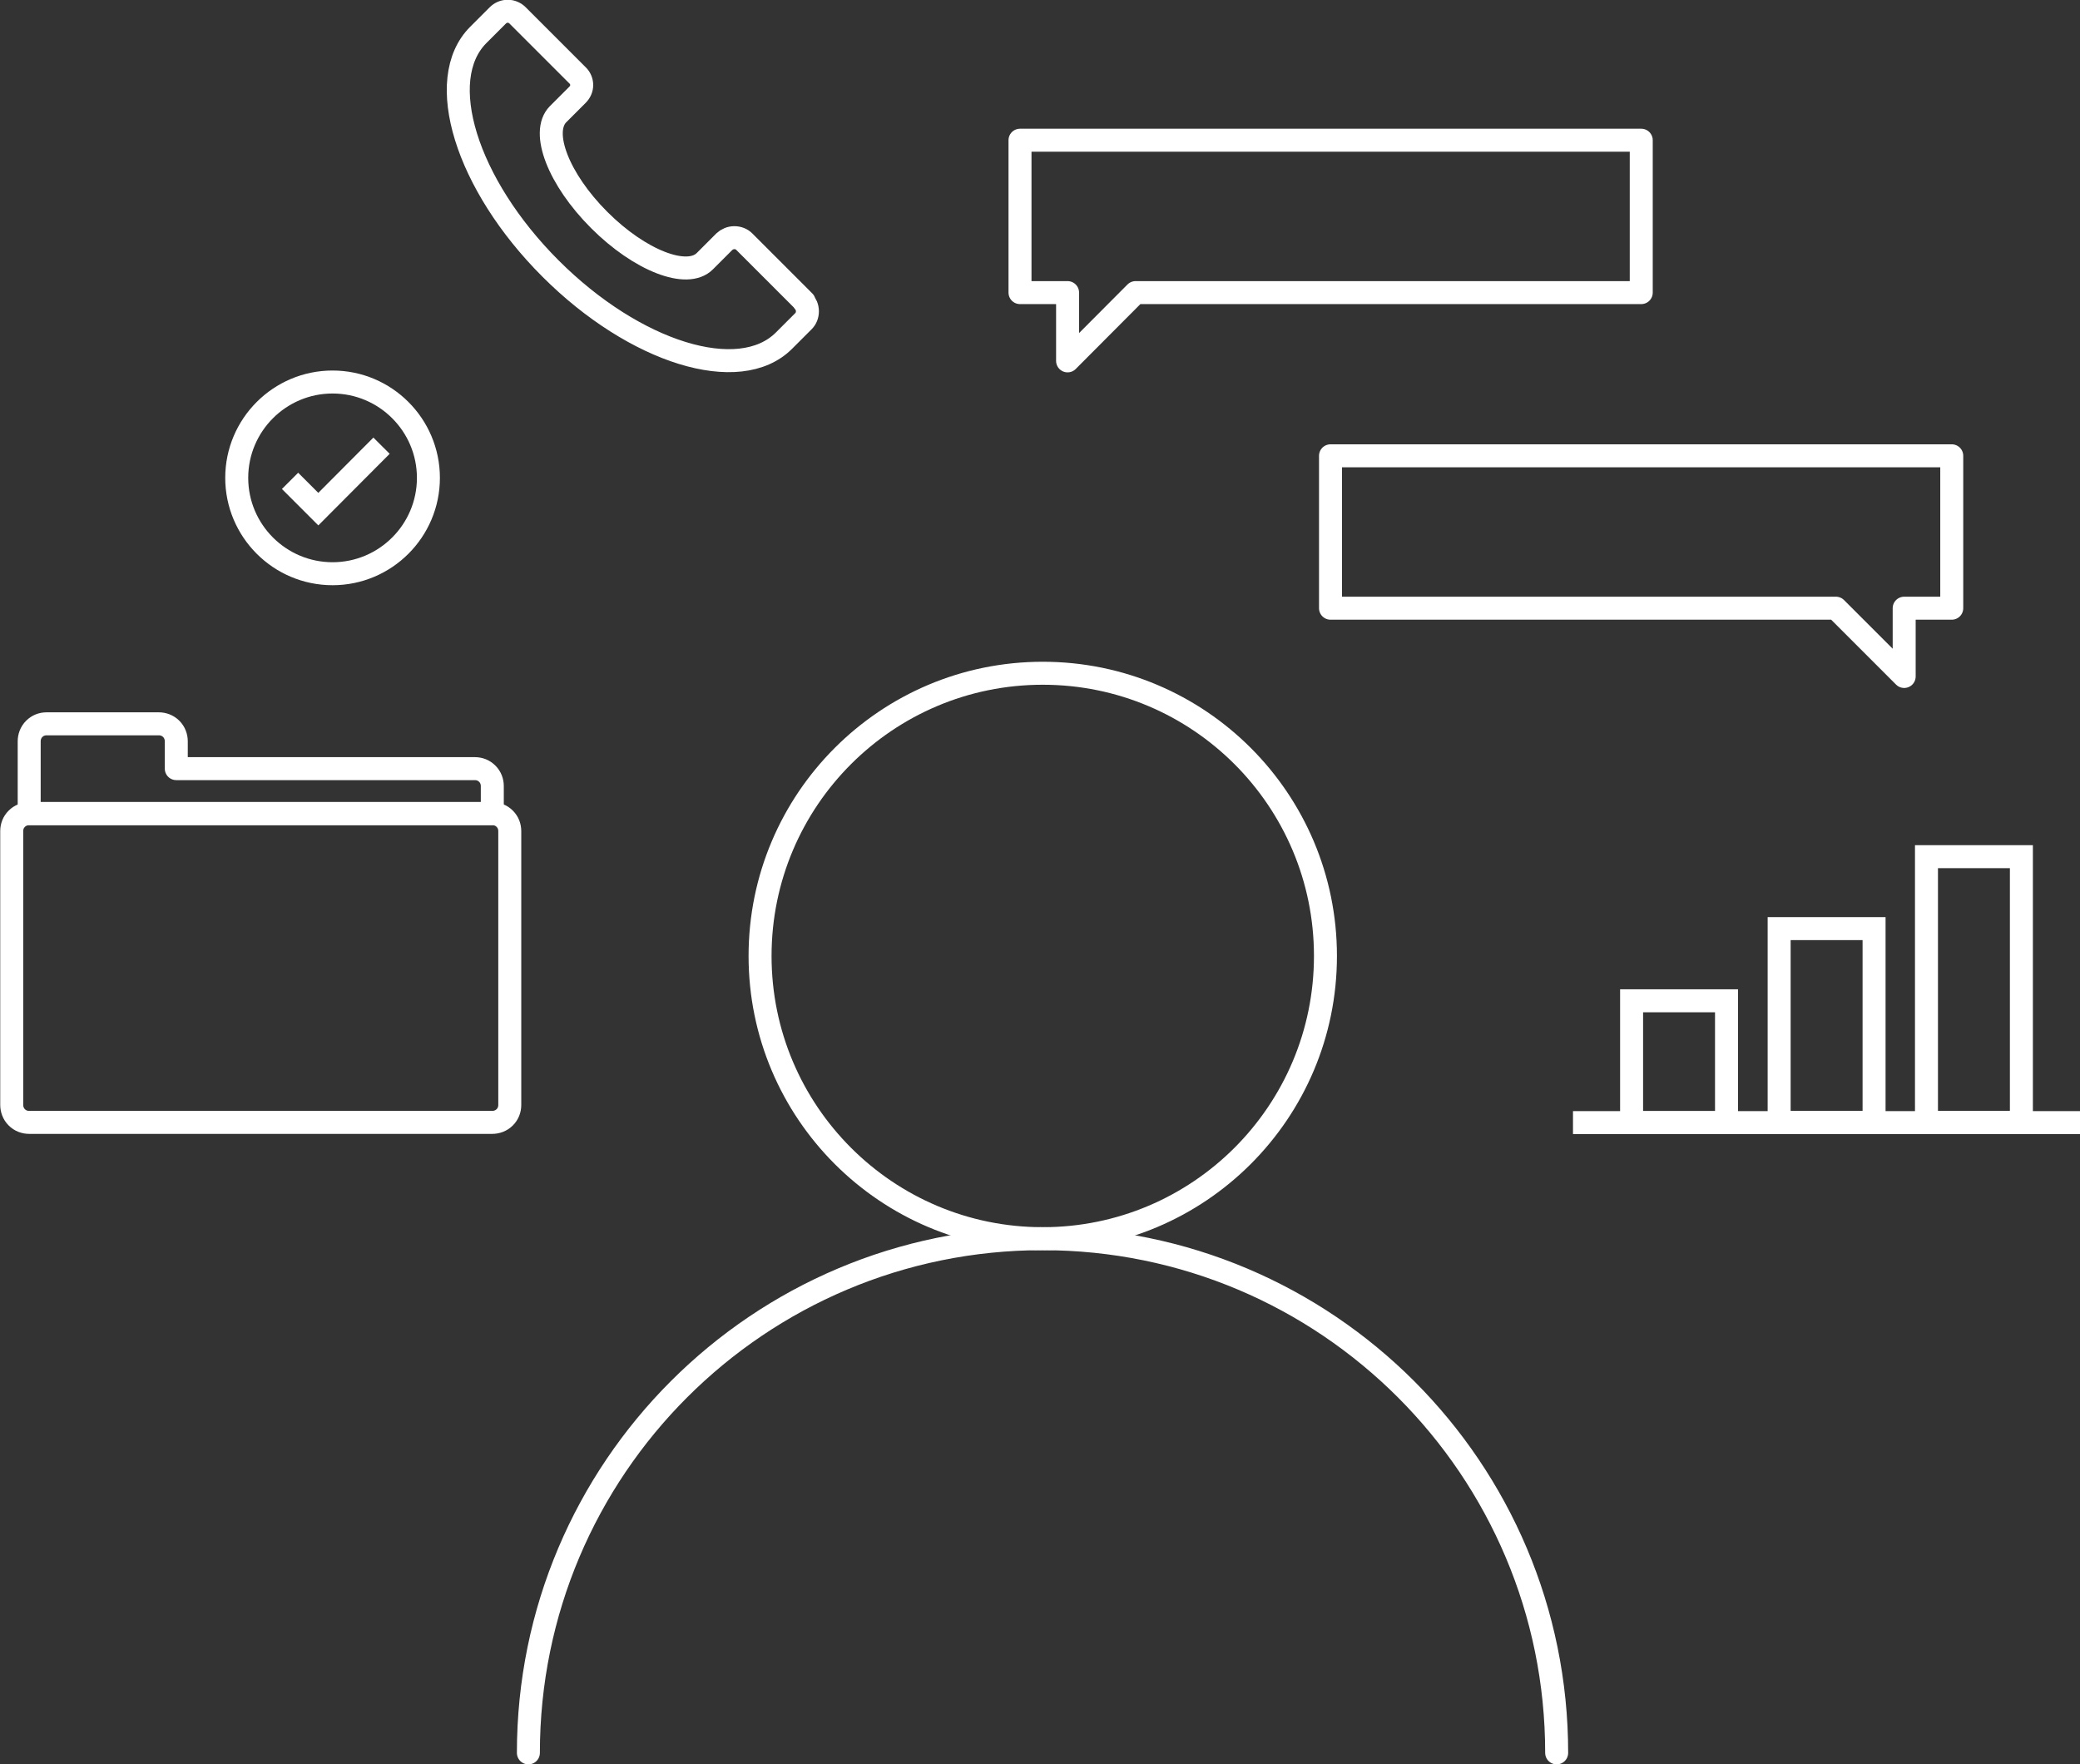
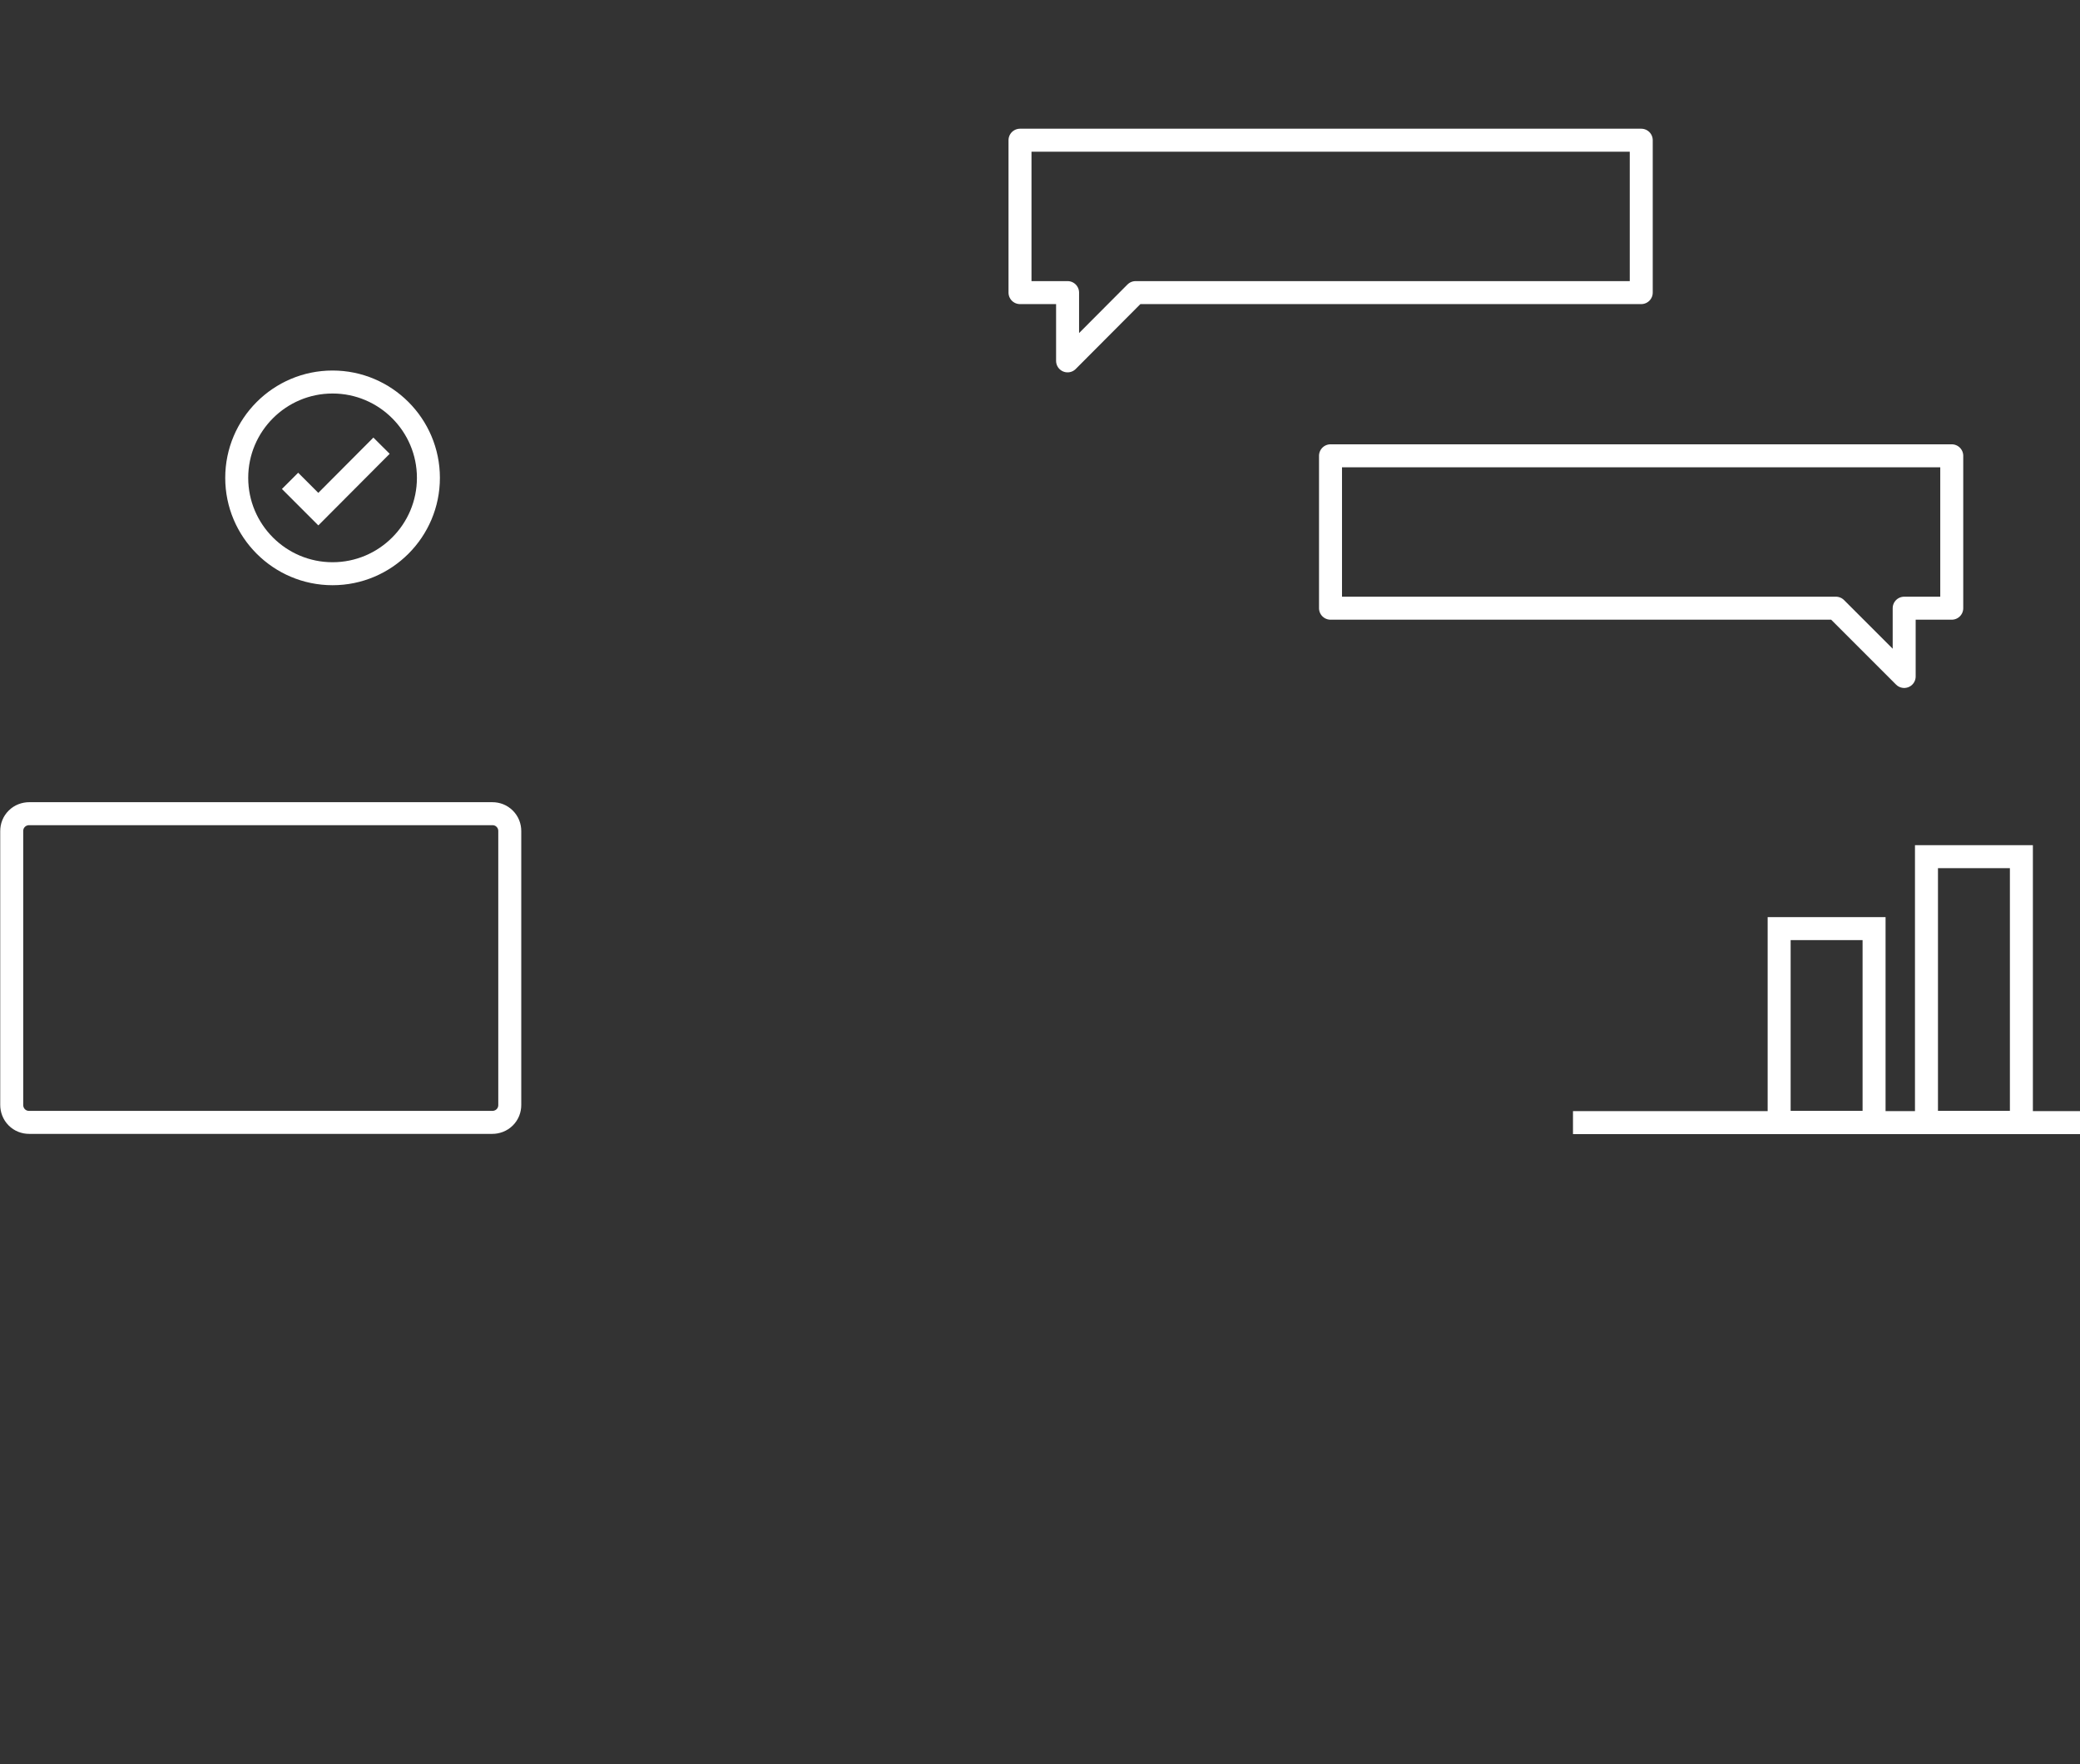
<svg xmlns="http://www.w3.org/2000/svg" id="_レイヤー_2" data-name="レイヤー 2" viewBox="0 0 90.5 76.76">
  <rect x="0" y="0" width="90.5" height="76.76" fill="#333333" stroke="none" />
  <defs>
    <style>
      .cls-1 {
        stroke-linecap: round;
        stroke-linejoin: round;
      }

      .cls-1, .cls-2 {
        fill: none;
        stroke: #fff;
      }

      .cls-2 {
        stroke-miterlimit: 10;
      }
    </style>
  </defs>
  <g id="_レイヤー_6" data-name="レイヤー 6">
    <g>
      <g>
-         <path class="cls-1" d="m7.67,33.44v-1.19c0-.19-.07-.39-.22-.54-.15-.15-.35-.22-.54-.22H2.03c-.2,0-.39.07-.54.22s-.22.35-.22.54v3.14h20.15v-1.19c0-.2-.07-.39-.22-.54-.15-.15-.34-.22-.54-.22H7.67Z" />
        <path class="cls-1" d="m22.18,48.07c0,.2-.07.39-.22.54-.15.15-.35.22-.54.22H1.27c-.2,0-.39-.07-.54-.22-.15-.15-.22-.35-.22-.54v-11.91c0-.2.07-.39.22-.54.15-.15.35-.22.54-.22h20.15c.2,0,.39.07.54.22.15.15.22.34.22.54v11.91Z" />
      </g>
      <g>
-         <circle class="cls-1" cx="45.37" cy="41.59" r="12.3" />
-         <path class="cls-1" d="m67.73,76.26c0-12.35-10.01-22.37-22.37-22.37-12.35,0-22.37,10.01-22.37,22.37" />
-       </g>
+         </g>
      <g>
        <path class="cls-2" d="m18.64,20.79c0,2.3-1.87,4.17-4.17,4.17s-4.17-1.87-4.17-4.17,1.87-4.17,4.17-4.17,4.17,1.87,4.17,4.17Z" />
        <polyline class="cls-2" points="12.62 20.92 13.85 22.15 16.6 19.39" />
      </g>
      <g>
        <g>
-           <rect class="cls-2" x="70.99" y="43.54" width="4.13" height="5.3" />
          <rect class="cls-2" x="77.41" y="40.4" width="4.13" height="8.43" />
          <rect class="cls-2" x="83.82" y="37.27" width="4.13" height="11.56" />
        </g>
        <line class="cls-2" x1="68.44" y1="48.84" x2="90.5" y2="48.84" />
      </g>
      <polygon class="cls-1" points="44.38 6.1 44.38 12.73 46.45 12.73 46.45 15.7 49.41 12.73 71.41 12.73 71.41 6.1 44.38 6.1" />
      <polygon class="cls-1" points="84.92 19.83 84.92 26.46 82.85 26.46 82.85 29.43 79.88 26.46 57.89 26.46 57.89 19.83 84.92 19.83" />
-       <path class="cls-1" d="m34.99,13.12l-2.61-2.61c-.11-.11-.26-.17-.43-.17s-.32.07-.43.17l-.85.85c-.77.78-2.83-.02-4.6-1.79s-2.56-3.82-1.79-4.6l.85-.85c.11-.11.18-.26.18-.42s-.07-.32-.18-.42l-2.61-2.61c-.11-.11-.26-.18-.43-.18s-.32.07-.43.18l-.85.85c-1.94,1.94-.53,6.49,3.14,10.16,3.67,3.67,8.22,5.08,10.16,3.14l.85-.85c.11-.11.17-.26.17-.43s-.07-.32-.17-.43Z" />
    </g>
  </g>
</svg>